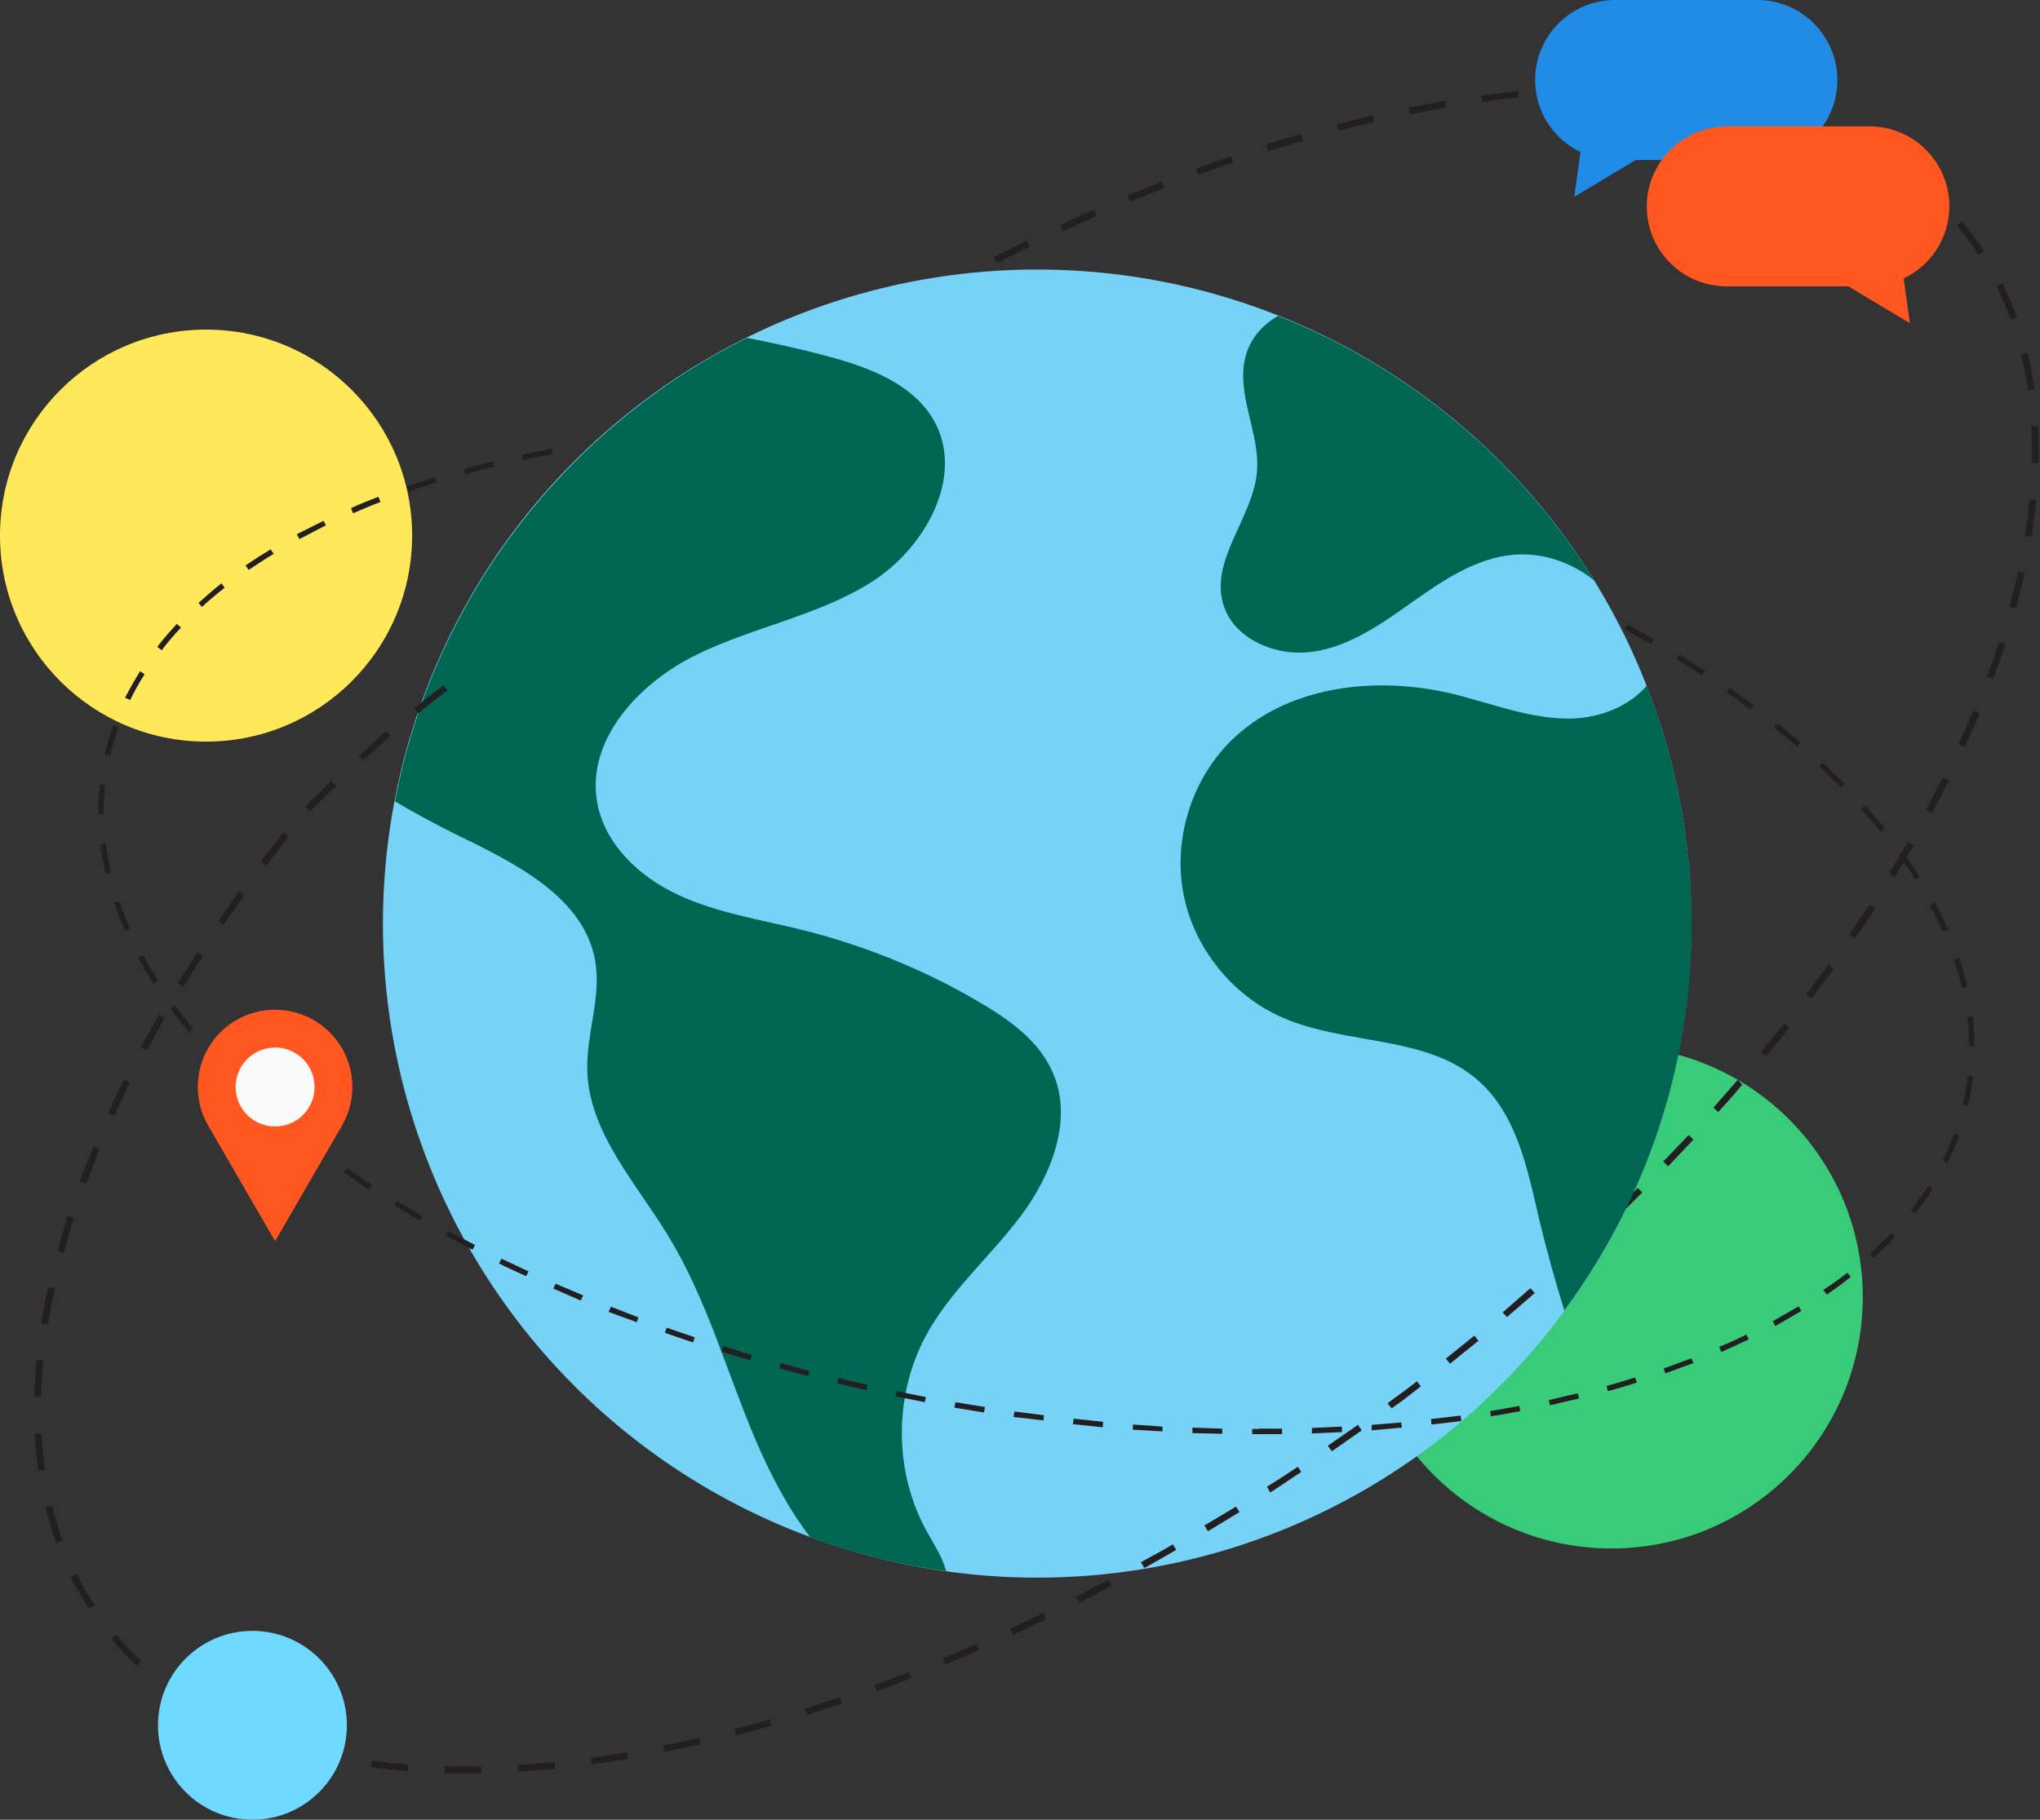
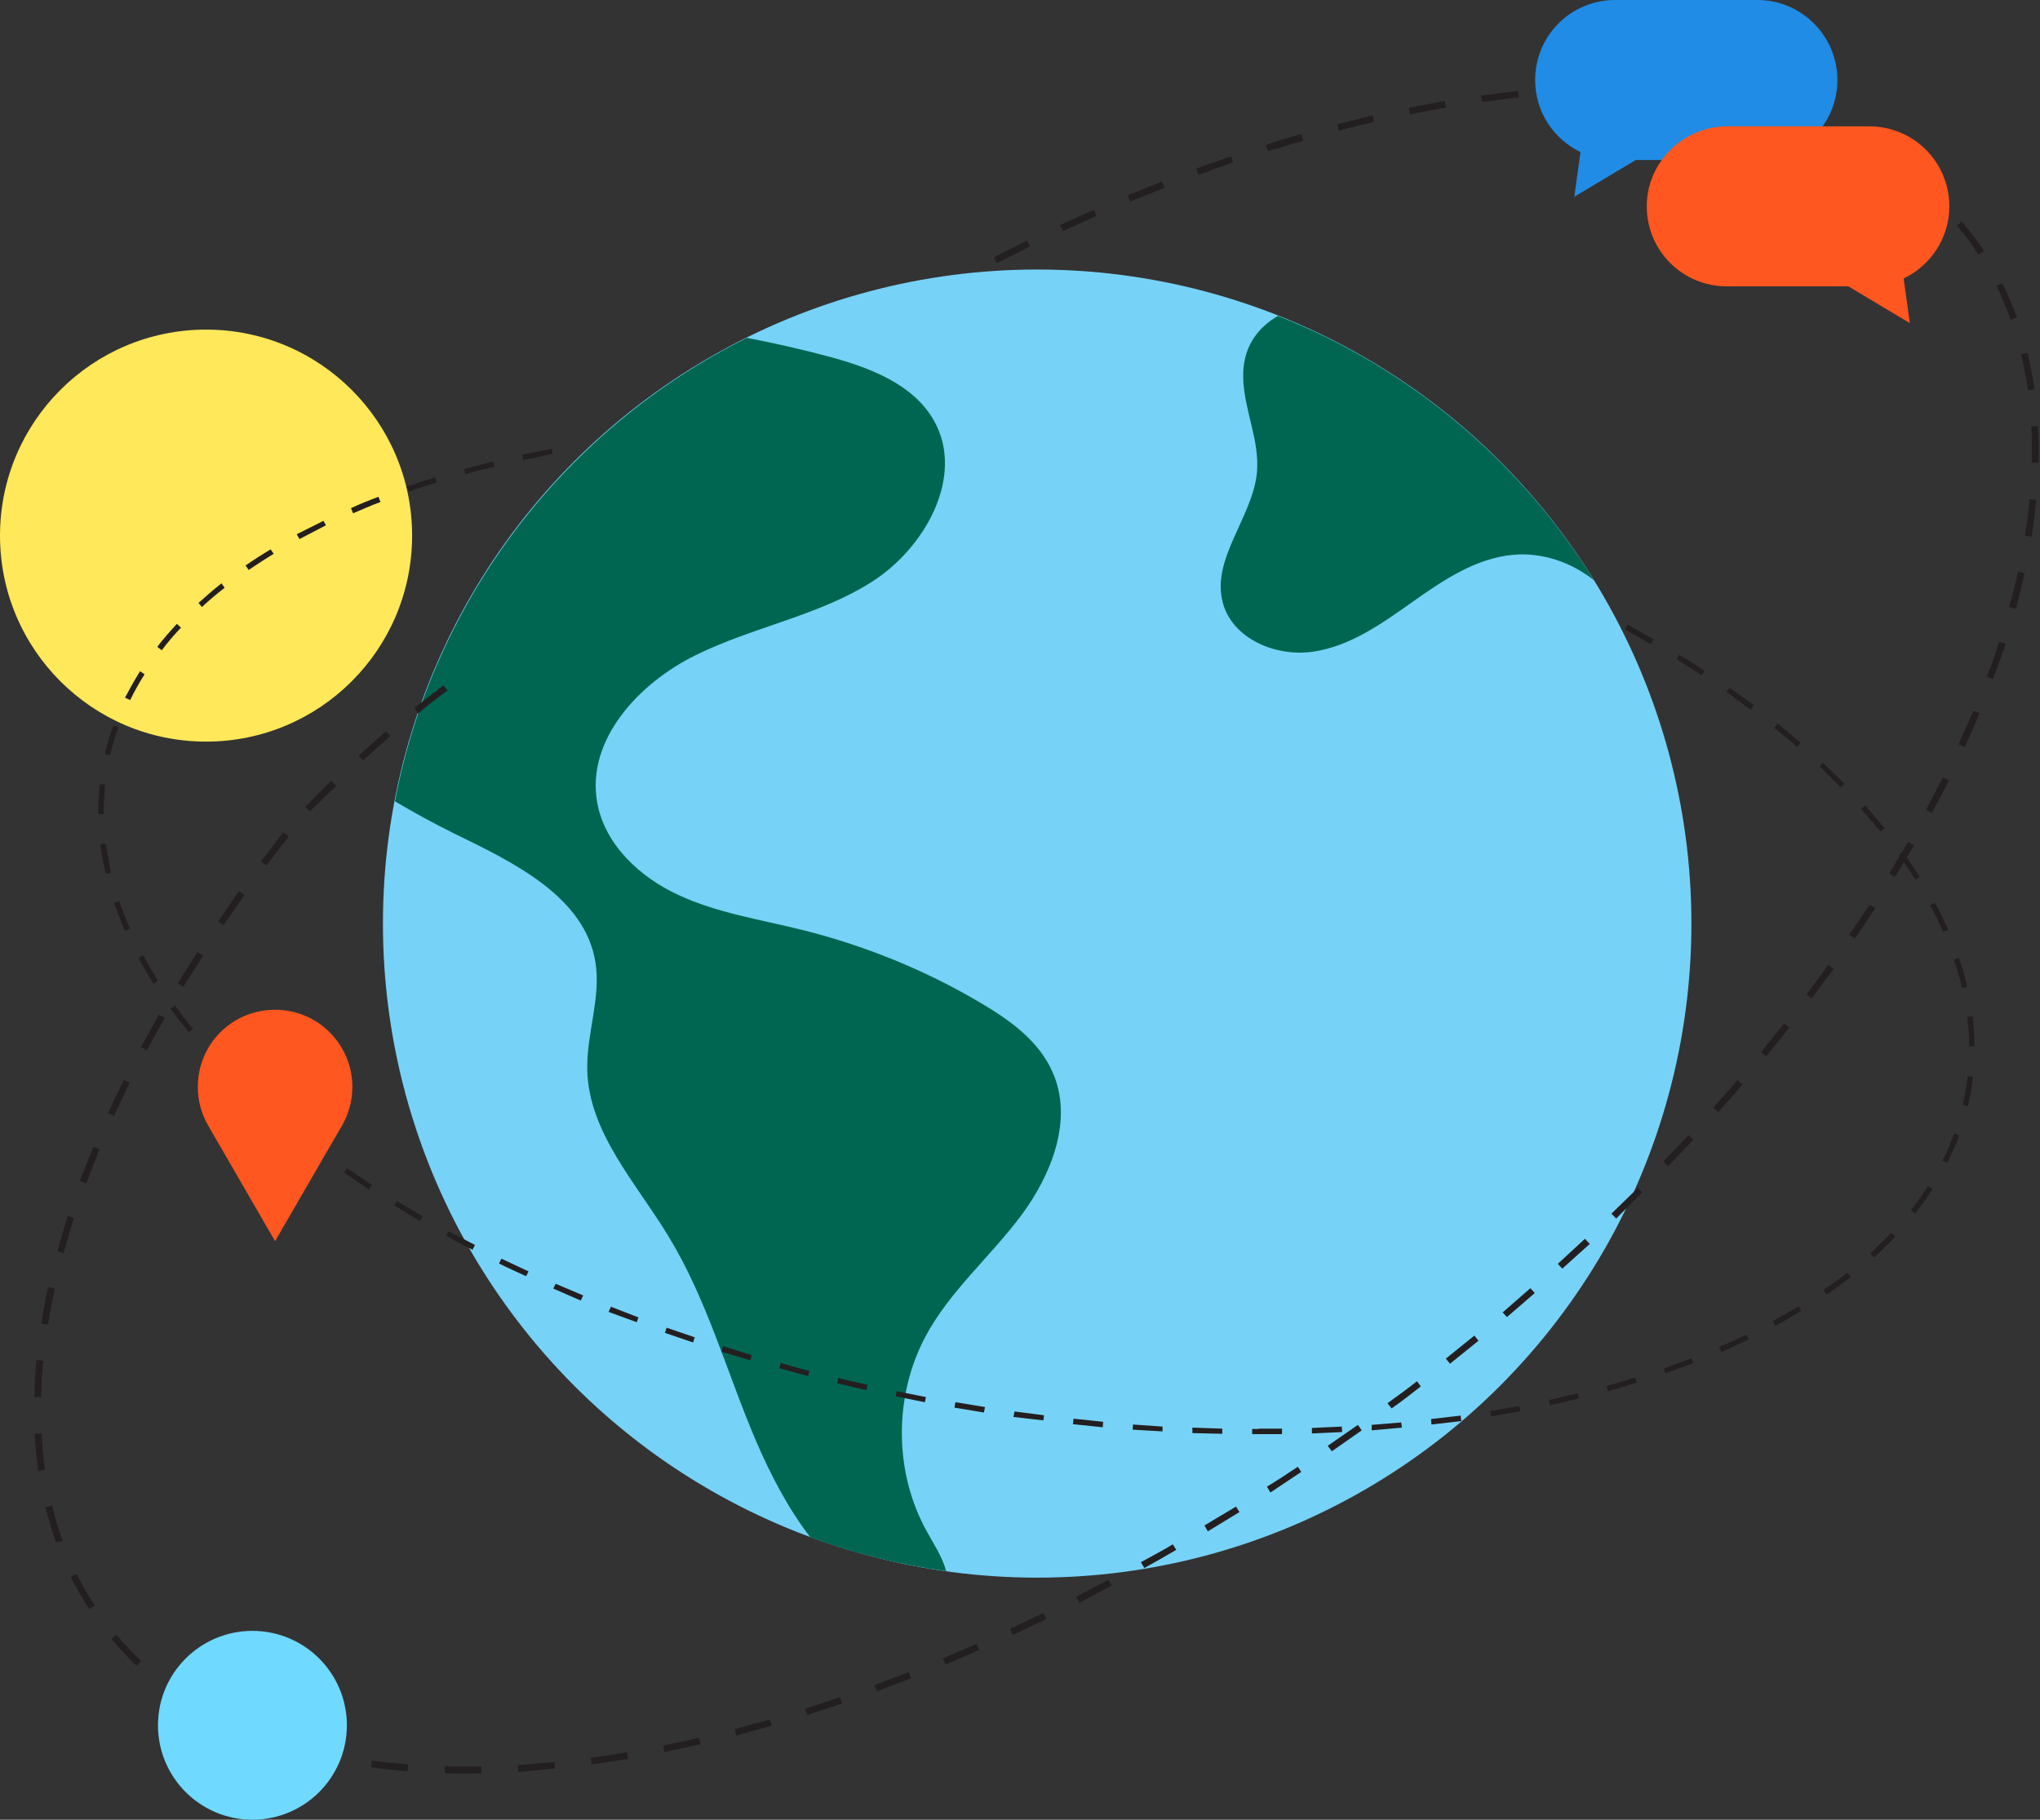
<svg xmlns="http://www.w3.org/2000/svg" version="1.1" id="Layer_1" x="0px" y="0px" viewBox="0 0 594 530" style="enable-background:new 0 0 594 530;" xml:space="preserve">
  <rect x="0" y="0" width="594" height="530" fill="#333333" stroke="none" />
  <style type="text/css"> .st0{fill:#38CC7A;} .st1{fill:#77D2F7;} .st2{fill:#006651;} .st3{fill:#FFE859;} .st4{fill-rule:evenodd;clip-rule:evenodd;fill:#231F20;} .st5{fill:#218CE5;} .st6{fill:#FF571F;} .st7{fill:#FBFAFA;} .st8{fill-rule:evenodd;clip-rule:evenodd;fill:#70D9FF;} </style>
-   <circle class="st0" cx="469.2" cy="377.8" r="73.2" />
  <circle class="st1" cx="302" cy="269" r="190.5" />
  <path class="st2" d="M297.2,354.2c9-12,15.4-28.2,9.3-41.9c-4-9.2-12.6-15.3-21.3-20.4c-16.1-9.5-33.7-16.6-51.8-21.1 c-12.1-3-24.6-4.9-35.8-10.1c-11.3-5.2-21.5-14.7-23.7-26.9c-3.3-18.2,12-34.8,28.7-43c16.6-8.2,35.6-11.4,51.2-21.3 s27.2-30.8,18.2-46.9c-6-10.7-18.7-15.5-30.5-18.7c-7.8-2.1-15.8-3.9-24-5.5c-52.5,26.1-91.2,75.7-102.5,135 c5.6,3.3,11.3,6.4,17.1,9.3c17.5,8.5,38.3,18.5,41.3,37.7c1.6,10.4-2.7,20.9-2.4,31.4c0.5,18.1,14.2,32.7,23.6,48.2 c11.3,18.5,17,39.7,25.5,59.6c4.2,9.8,9.3,19.6,15.8,28.1c12.6,4.7,25.9,8,39.6,9.9c-1.1-4.1-3.5-7.7-5.6-11.5 c-9.6-17.2-9.7-39.3-0.5-56.7C276.4,376.2,288.2,366.2,297.2,354.2z" />
  <circle class="st3" cx="60" cy="156" r="60" />
  <g>
    <path class="st4" d="M100.2,341.5l7.2,5l0.9-1.4c-2.4-1.6-4.9-3.2-7.2-4.9L100.2,341.5z M86.4,155.6l0.8,1.4l7.7-4l-0.7-1.3 C91.6,153,89,154.3,86.4,155.6 M135.1,136.5l0.4,1.6c2.8-0.8,5.7-1.5,8.5-2.2l-0.4-1.5l-8.5,2.2 M102.2,148l0.6,1.5 c2.6-1.1,5.3-2.3,8-3.3l-0.6-1.5C107.5,145.7,104.8,146.8,102.2,148 M152,132.5l0.4,1.5l8.5-1.8l-0.3-1.5l-8.5,1.7 M118.4,141.7 l0.6,1.5c2.7-1,5.4-1.8,8.2-2.7l-0.5-1.5L118.4,141.7z M567.3,270.8c-1.2-2.7-2.5-5.3-3.9-7.9l-1.4,0.8c1.4,2.5,2.7,5.2,3.8,7.7 L567.3,270.8z M40.8,195.5c-1.6,2.5-3,5.1-4.4,7.7l1.5,0.7c1.2-2.5,2.6-5,4.2-7.5L40.8,195.5z M34.5,211.8l-1.5-0.5 c-1,2.7-1.8,5.5-2.5,8.4l1.6,0.3C32.7,217.3,33.5,214.5,34.5,211.8 M30.2,236.3c0-2.6,0.2-5.2,0.4-7.8l-1.5-0.1 c-0.3,2.6-0.5,5.3-0.5,8v0.7h1.6V236.3z M33.2,262.9c1,2.8,2,5.5,3.2,8.2l1.5-0.6c-1.2-2.6-2.2-5.3-3.2-8L33.2,262.9z M29.2,245.9 c0.4,2.9,0.9,5.8,1.6,8.6l1.5-0.3l-1.5-8.5L29.2,245.9z M573.4,304.8h1.5c0-2.9-0.2-5.8-0.5-8.8l-1.6,0.2 C573.2,299.1,573.4,302,573.4,304.8 M524.3,216.3l-6.7-5.6l-1,1.3c2.3,1.8,4.5,3.6,6.7,5.5L524.3,216.3z M278,410l8.5,1.4l0.3-1.6 l-8.6-1.4l-0.3,1.6H278z M49.6,293.8l5.4,6.9l1.2-1c-1.9-2.3-3.6-4.6-5.3-6.9C50.9,292.8,49.6,293.8,49.6,293.8z M40.3,279 c1.3,2.5,2.8,5,4.4,7.5l1.3-0.8c-1.5-2.5-3-5-4.3-7.5L40.3,279z M78.8,160c-2.5,1.5-5,3.1-7.3,4.7l0.9,1.3c2.4-1.6,4.8-3.2,7.3-4.7 L78.8,160z M64.5,169.9c-2.4,1.9-4.6,3.8-6.7,5.7l1,1.2c2.1-2,4.3-3.8,6.6-5.6L64.5,169.9L64.5,169.9z M51.5,181.7 c-2,2.2-4,4.4-5.7,6.7l1.3,1c1.7-2.3,3.6-4.5,5.6-6.6L51.5,181.7z M516.2,384.8l0.7,1.4c2.6-1.4,5.1-2.9,7.6-4.4l-0.8-1.3 L516.2,384.8z M502.7,201.5l7,5.2l1-1.3c-2.3-1.7-4.7-3.4-7.1-5.1l-1,1.3L502.7,201.5z M500.6,392.3l0.6,1.5l8-3.7l-0.7-1.4 c-2.6,1.3-5.2,2.5-8,3.6 M531,375.8l0.9,1.3c2.4-1.7,4.8-3.4,7-5.2l-1-1.2c-2.2,1.7-4.5,3.4-7,5 M537,228.2l-6.2-6l-1,1l6.2,6.1 l1-1V228.2z M473.2,183.3l7.5,4.3l0.8-1.4l-7.6-4.3L473.2,183.3z M484.4,398.5l0.5,1.5l8.2-3l-0.6-1.4l-8.1,3 M488.2,192l7.3,4.7 l0.9-1.3c-2.4-1.6-4.9-3.2-7.4-4.7L488.2,192z M559,255.4l-4.9-7.3l-1.3,1c1.8,2.3,3.4,4.7,4.9,7.1L559,255.4z M570.4,279l-1.5,0.5 c1,2.7,1.8,5.5,2.4,8.3l1.5-0.4C572.2,284.6,571.4,281.8,570.4,279 M572.3,317.8l-0.8,4l1.5,0.4c0.7-2.8,1.2-5.7,1.5-8.6l-1.6-0.2 C572.8,314.9,572.6,316.4,572.3,317.8 M565.6,338l1.4,0.7c1.3-2.6,2.5-5.3,3.5-8l-1.5-0.6c-1,2.7-2,5.3-3.4,8 M556.4,352.5l1.2,1 c1.8-2.3,3.6-4.7,5.1-7.2l-1.3-0.8C559.8,347.9,558.2,350.2,556.4,352.5 M548.8,241.2l-5.7-6.6l-1.2,1l5.7,6.6L548.8,241.2z M544.6,365.1l1,1.2c2.2-2,4.3-4,6.3-6.2l-1.2-1L544.6,365.1z M467.8,403.7l0.4,1.5c2.8-0.8,5.6-1.6,8.4-2.5l-0.5-1.5 C473.3,402.1,470.6,402.9,467.8,403.7 M347.2,417.4l8.7,0.2v-1.5l-8.7-0.3V417.4z M366.5,416.2h-1.9v1.5h8.7v-1.6h-6.8 M382,415.9 v1.6l8.8-0.4l-0.1-1.6L382,415.9z M312.4,414.8l8.7,0.9l0.1-1.6l-8.6-0.9L312.4,414.8z M329.8,416.4l8.7,0.5v-1.4 c-2.9-0.2-5.7-0.4-8.6-0.6l-0.1,1.6V416.4z M295.1,412.7l8.7,1l0.2-1.5l-8.6-1.1L295.1,412.7z M399.4,415v1.6l8.8-0.8l-0.2-1.5 L399.4,415z M451,407.8l0.3,1.5l8.5-2l-0.4-1.5l-8.5,2 M433.9,411l0.2,1.5c2.9-0.4,5.8-1,8.6-1.5l-0.3-1.5L433.9,411z M416.7,413.4 l0.1,1.5l8.7-1l-0.2-1.6l-8.6,1 M76,250.9l1.5,1.2l6.6-8.5l-1.6-1.2L76,250.9z M87,510.5c3.3,0.9,6.8,1.7,10.4,2.4l0.4-1.9 c-3.6-0.7-7-1.5-10.4-2.4L87,510.5z M294.1,474.4l0.8,1.8l9.7-4.6l-0.8-1.8L294.1,474.4z M51.8,286.4l1.6,1l5.7-9l-1.6-1.1l-5.7,9 M129.5,514.5v2c3.6,0.1,7.1,0.1,10.7,0v-2H129.5z M66.7,503.1c3.2,1.5,6.5,2.9,10,4.1l0.6-1.8c-3.4-1.2-6.7-2.6-9.8-4L66.7,503.1z M69.6,259.5l-6.1,8.9l1.6,1l6.1-8.7L69.6,259.5z M254.6,490.8l0.7,1.8l10-3.8l-0.7-1.8L254.6,490.8z M48.1,492.1 c2.9,2.1,5.9,4.1,9,6l1-1.7c-3-1.8-6-3.8-8.8-5.8L48.1,492.1z M234.4,497.7l0.6,1.8l10.2-3.3l-0.6-1.9L234.4,497.7z M150.8,514.1 l0.1,2l10.7-1l-0.1-1.9L150.8,514.1z M299,70.1l-9.6,4.8l0.9,1.7l9.6-4.8L299,70.1z M213.9,503.5l0.5,2l10.3-2.9l-0.5-1.8 l-10.3,2.8 M172,512l0.3,1.9l10.6-1.6l-0.3-2c-3.5,0.7-7,1.2-10.5,1.7 M193.1,508.5l0.4,1.8L204,508l-0.5-1.9 c-3.4,0.9-7,1.6-10.4,2.3 M108,514.7c3.5,0.5,7,0.9,10.7,1.2l0.2-2c-3.5-0.3-7.1-0.6-10.6-1.1l-0.3,2L108,514.7z M41,305l1.8,0.9 c1.6-3.1,3.4-6.2,5.2-9.4l-1.7-1L41,305z M16,375.3l-2-0.4c-0.8,3.5-1.4,7-2,10.6l2,0.3C14.5,382.3,15.2,378.8,16,375.3 M421,31.3 l-0.3-1.9l-10.5,2l0.4,1.9l10.5-2 M563.8,56.5c-2.6-2.5-5.4-4.8-8.3-6.9l-1.1,1.6c2.8,2.1,5.5,4.4,8,6.8L563.8,56.5z M592.4,113.4 c-0.5-3.6-1.2-7.1-2-10.6l-1.9,0.4c0.8,3.4,1.5,6.9,2,10.5L592.4,113.4z M587.3,92.5c-1.2-3.4-2.7-6.8-4.3-10l-1.7,0.8 c1.6,3.2,3,6.5,4.1,9.8L587.3,92.5z M12.6,396.3l-2-0.2c-0.3,3.6-0.5,7.2-0.6,10.8h2C12,403.5,12.2,399.9,12.6,396.3 M37.8,315.3 l-1.7-0.8c-1.6,3.2-3.2,6.5-4.6,9.7l1.7,0.8L37.8,315.3z M23.2,344l1.9,0.7l3.9-10l-1.8-0.7L23.2,344z M33.9,476.1l-1.5,1.2 c2.3,2.8,4.8,5.4,7.4,7.9l1.3-1.4C38.6,481.3,36.1,478.8,33.9,476.1 M10.1,417.6c0.2,3.7,0.6,7.3,1,10.8l2-0.3 c-0.5-3.4-0.8-7-1-10.6L10.1,417.6z M13.2,439c0.9,3.5,2,7,3.1,10.3l1.9-0.6c-1.2-3.3-2.2-6.7-3-10.2L13.2,439z M20.6,459.3 c1.6,3.2,3.4,6.3,5.3,9.3l1.7-1c-2-3-3.7-6-5.3-9.2L20.6,459.3z M19.7,354.1l-3,10.3l1.8,0.6l3-10.3L19.7,354.1z M274.5,483 l0.8,1.8l9.8-4.2l-0.7-1.8L274.5,483z M538.5,272.3l1.6,1l6-8.8l-1.7-1l-6,8.8 M526,289.6l1.5,1.2l6.4-8.6l-1.6-1.2 C530.3,284,528.1,286.8,526,289.6 M129.9,359.9c2.5,1.4,5,2.8,7.7,4.1l0.7-1.4l-7.7-4L129.9,359.9z M145.3,368 c2.6,1.3,5.3,2.5,7.9,3.7l0.7-1.4l-7.9-3.7L145.3,368z M243.8,402.9l8.5,2l0.3-1.6c-2.8-0.6-5.7-1.2-8.5-2L243.8,402.9z M226.9,398.5l8.4,2.3l0.4-1.5l-8.4-2.3l-0.4,1.6V398.5z M260.8,406.7l8.5,1.7l0.3-1.5l-8.5-1.7L260.8,406.7z M210.1,393.7l8.4,2.5 l0.4-1.5l-8.3-2.6L210.1,393.7z M177.2,382.1l8.2,3l0.5-1.4l-8-3.1L177.2,382.1z M193.6,388.2l8.2,2.8l0.5-1.5l-8.2-2.8 L193.6,388.2z M161.1,375.3l8,3.5l0.7-1.5l-8-3.4L161.1,375.3z M114.8,351.1l7.5,4.5l0.8-1.3l-7.5-4.5L114.8,351.1z" />
    <path class="st4" d="M550.1,254.4l1.7,1l5.5-9.2l-1.7-1L550.1,254.4z M536.2,40.4c3.2,1.5,6.4,3.1,9.3,5l1-1.8 c-3-1.8-6.2-3.4-9.5-5L536.2,40.4z M512.8,306.5l1.5,1.1l6.7-8.3l-1.5-1.2l-6.7,8.3 M484.3,338.3l1.4,1.4l7.4-7.8l-1.4-1.3 L484.3,338.3z M498.9,322.6l1.4,1.3c2.4-2.6,4.8-5.3,7-8l-1.3-1.4l-7,8 M560.8,235.9l1.7,0.9c1.7-3.1,3.4-6.3,5-9.5l-1.8-0.9 C564.1,229.5,562.5,232.7,560.8,235.9 M589.6,156l2,0.3c0.5-3.6,1-7.2,1.3-10.7l-2-0.2C590.7,148.9,590.2,152.4,589.6,156 M585,176.8l2,0.5c0.9-3.5,1.8-7,2.5-10.4l-1.9-0.4C586.9,169.9,586,173.3,585,176.8 M593.4,124.1l-1.9,0.1 c0.2,3.5,0.2,7.1,0.1,10.6h2C593.7,131.2,593.6,127.7,593.4,124.1 M570.3,216.8l1.8,0.8c1.5-3.3,3-6.6,4.3-9.9l-1.8-0.7 L570.3,216.8z M469.2,353.5l1.4,1.4l7.6-7.6l-1.3-1.3L469.2,353.5z M578.5,197.1l1.8,0.7c1.3-3.4,2.5-6.8,3.7-10.3l-1.9-0.6 c-1,3.3-2.2,6.7-3.5,10 M571.2,64.5l-1.4,1.2c2.3,2.7,4.4,5.5,6.3,8.5l1.6-1.1C575.7,70.1,573.5,67.2,571.2,64.5 M453.6,368.1 l1.3,1.4l8-7.2l-1.4-1.5L453.6,368.1z M358.5,45.5l-10.2,3.6l0.7,1.8l10-3.6L358.5,45.5z M350.7,444.3l1,1.7l9.2-5.6l-1-1.6 L350.7,444.3z M368.6,42.2l0.6,1.8l10.3-3l-0.6-2C375.5,40,372.1,41,368.6,42.2 M368.9,433l1,1.7l9-6l-1-1.5 C374.9,429.2,371.9,431.2,368.9,433 M313.3,465.1l1,1.7c3.1-1.6,6.3-3.3,9.4-5l-0.9-1.7L313.3,465.1z M332.2,455l1,1.7 c3.1-1.7,6.2-3.5,9.3-5.3l-1-1.6C338.5,451.6,335.3,453.3,332.2,455 M338.3,52.9l-10,4l0.8,1.8l10-4L338.3,52.9z M421,395.7 l1.2,1.5l8.3-6.7l-1.2-1.5L421,395.7z M442,26.5l-10.7,1.3l0.3,1.9c3.6-0.5,7.1-1,10.6-1.3L442,26.5z M437.5,382.2l1.3,1.4l8.1-7 l-1.3-1.4l-8,7 M318.5,61.1l-9.8,4.4l0.8,1.8l9.8-4.4L318.5,61.1z M389.3,36.2l0.5,1.9c3.4-1,7-1.8,10.3-2.6l-0.4-1.9L389.3,36.2z M386.6,421.1l1.2,1.6l8.7-6.1l-1.1-1.6L386.6,421.1z M460,25.3l-7.3,0.4l0.1,1.9l7.4-0.3l-0.1-2 M404,408.7l1.2,1.5 c2.9-2,5.7-4.2,8.5-6.4l-1.1-1.5C409.8,404.5,406.9,406.6,404,408.7" />
    <path class="st4" d="M97.9,228.9l-1.5-1.5l-7.5,7.6l1.3,1.3L97.9,228.9" />
    <path class="st4" d="M130.3,201.1l-1.2-1.5l-8.5,6.6l1.2,1.6C124.6,205.4,127.4,203.2,130.3,201.1" />
    <path class="st4" d="M113.6,214.4l-1.2-1.4l-8,7.1l1.4,1.4C108.2,219.1,111,216.8,113.6,214.4" />
  </g>
-   <path class="st2" d="M479.5,199.7c-5.3,6.3-14.5,9.7-23.1,9.6c-11.6-0.1-22.6-4.6-33.8-7.3c-22.4-5.3-48.3-2.2-64.5,14.1 c-11.3,11.4-16.5,28.5-13.5,44.2c3,15.8,14.2,29.7,28.9,36.1c18.5,8.1,41.8,5,56.9,18.3c11.1,9.7,14.3,25.4,17.6,39.7 c2.2,9.2,4.7,18.3,7.5,27.3c23.3-31.6,37.1-70.6,37.1-112.9C492.5,244.6,487.8,221.2,479.5,199.7L479.5,199.7z" />
  <path class="st2" d="M356.1,175.7c2.9,10.5,15.6,15.7,26.3,14.1c10.8-1.6,20-8.2,28.9-14.5s18.4-12.7,29.2-13.7 c8.4-0.8,17,2.1,23.6,7.4c-21.4-34.6-53.7-61.9-92-77c-6.4,3.8-10.4,9.6-10.1,18.3c0.3,9.2,4.8,18,4,27.2 C364.8,150.7,352.5,162.8,356.1,175.7z" />
  <path class="st5" d="M511.7,0h-41.4c-12.9,0-23.3,10.4-23.3,23.3c0,9.3,5.4,17.2,13.2,21c-0.9,6.4-1.8,13-1.8,13s9.5-5.7,17.9-10.7 h35.4c12.9,0,23.3-10.4,23.3-23.3C535,10.5,524.6,0,511.7,0z" />
  <path class="st6" d="M479.5,60.1c0,12.9,10.4,23.3,23.3,23.3h35.4c8.3,5,17.9,10.7,17.9,10.7s-0.9-6.6-1.8-13 c7.8-3.7,13.3-11.7,13.3-21c0-12.9-10.4-23.3-23.3-23.3h-41.5C490,36.9,479.5,47.3,479.5,60.1L479.5,60.1z" />
  <path class="st6" d="M102.6,316.6c0-12.4-10-22.5-22.5-22.5s-22.5,10-22.5,22.5c0,4.1,1.1,7.9,3,11.2l19.5,33.7l19.5-33.7 C101.5,324.5,102.6,320.7,102.6,316.6z" />
-   <circle class="st7" cx="80.1" cy="316.6" r="11.5" />
  <circle class="st8" cx="73.5" cy="502.5" r="27.5" />
</svg>